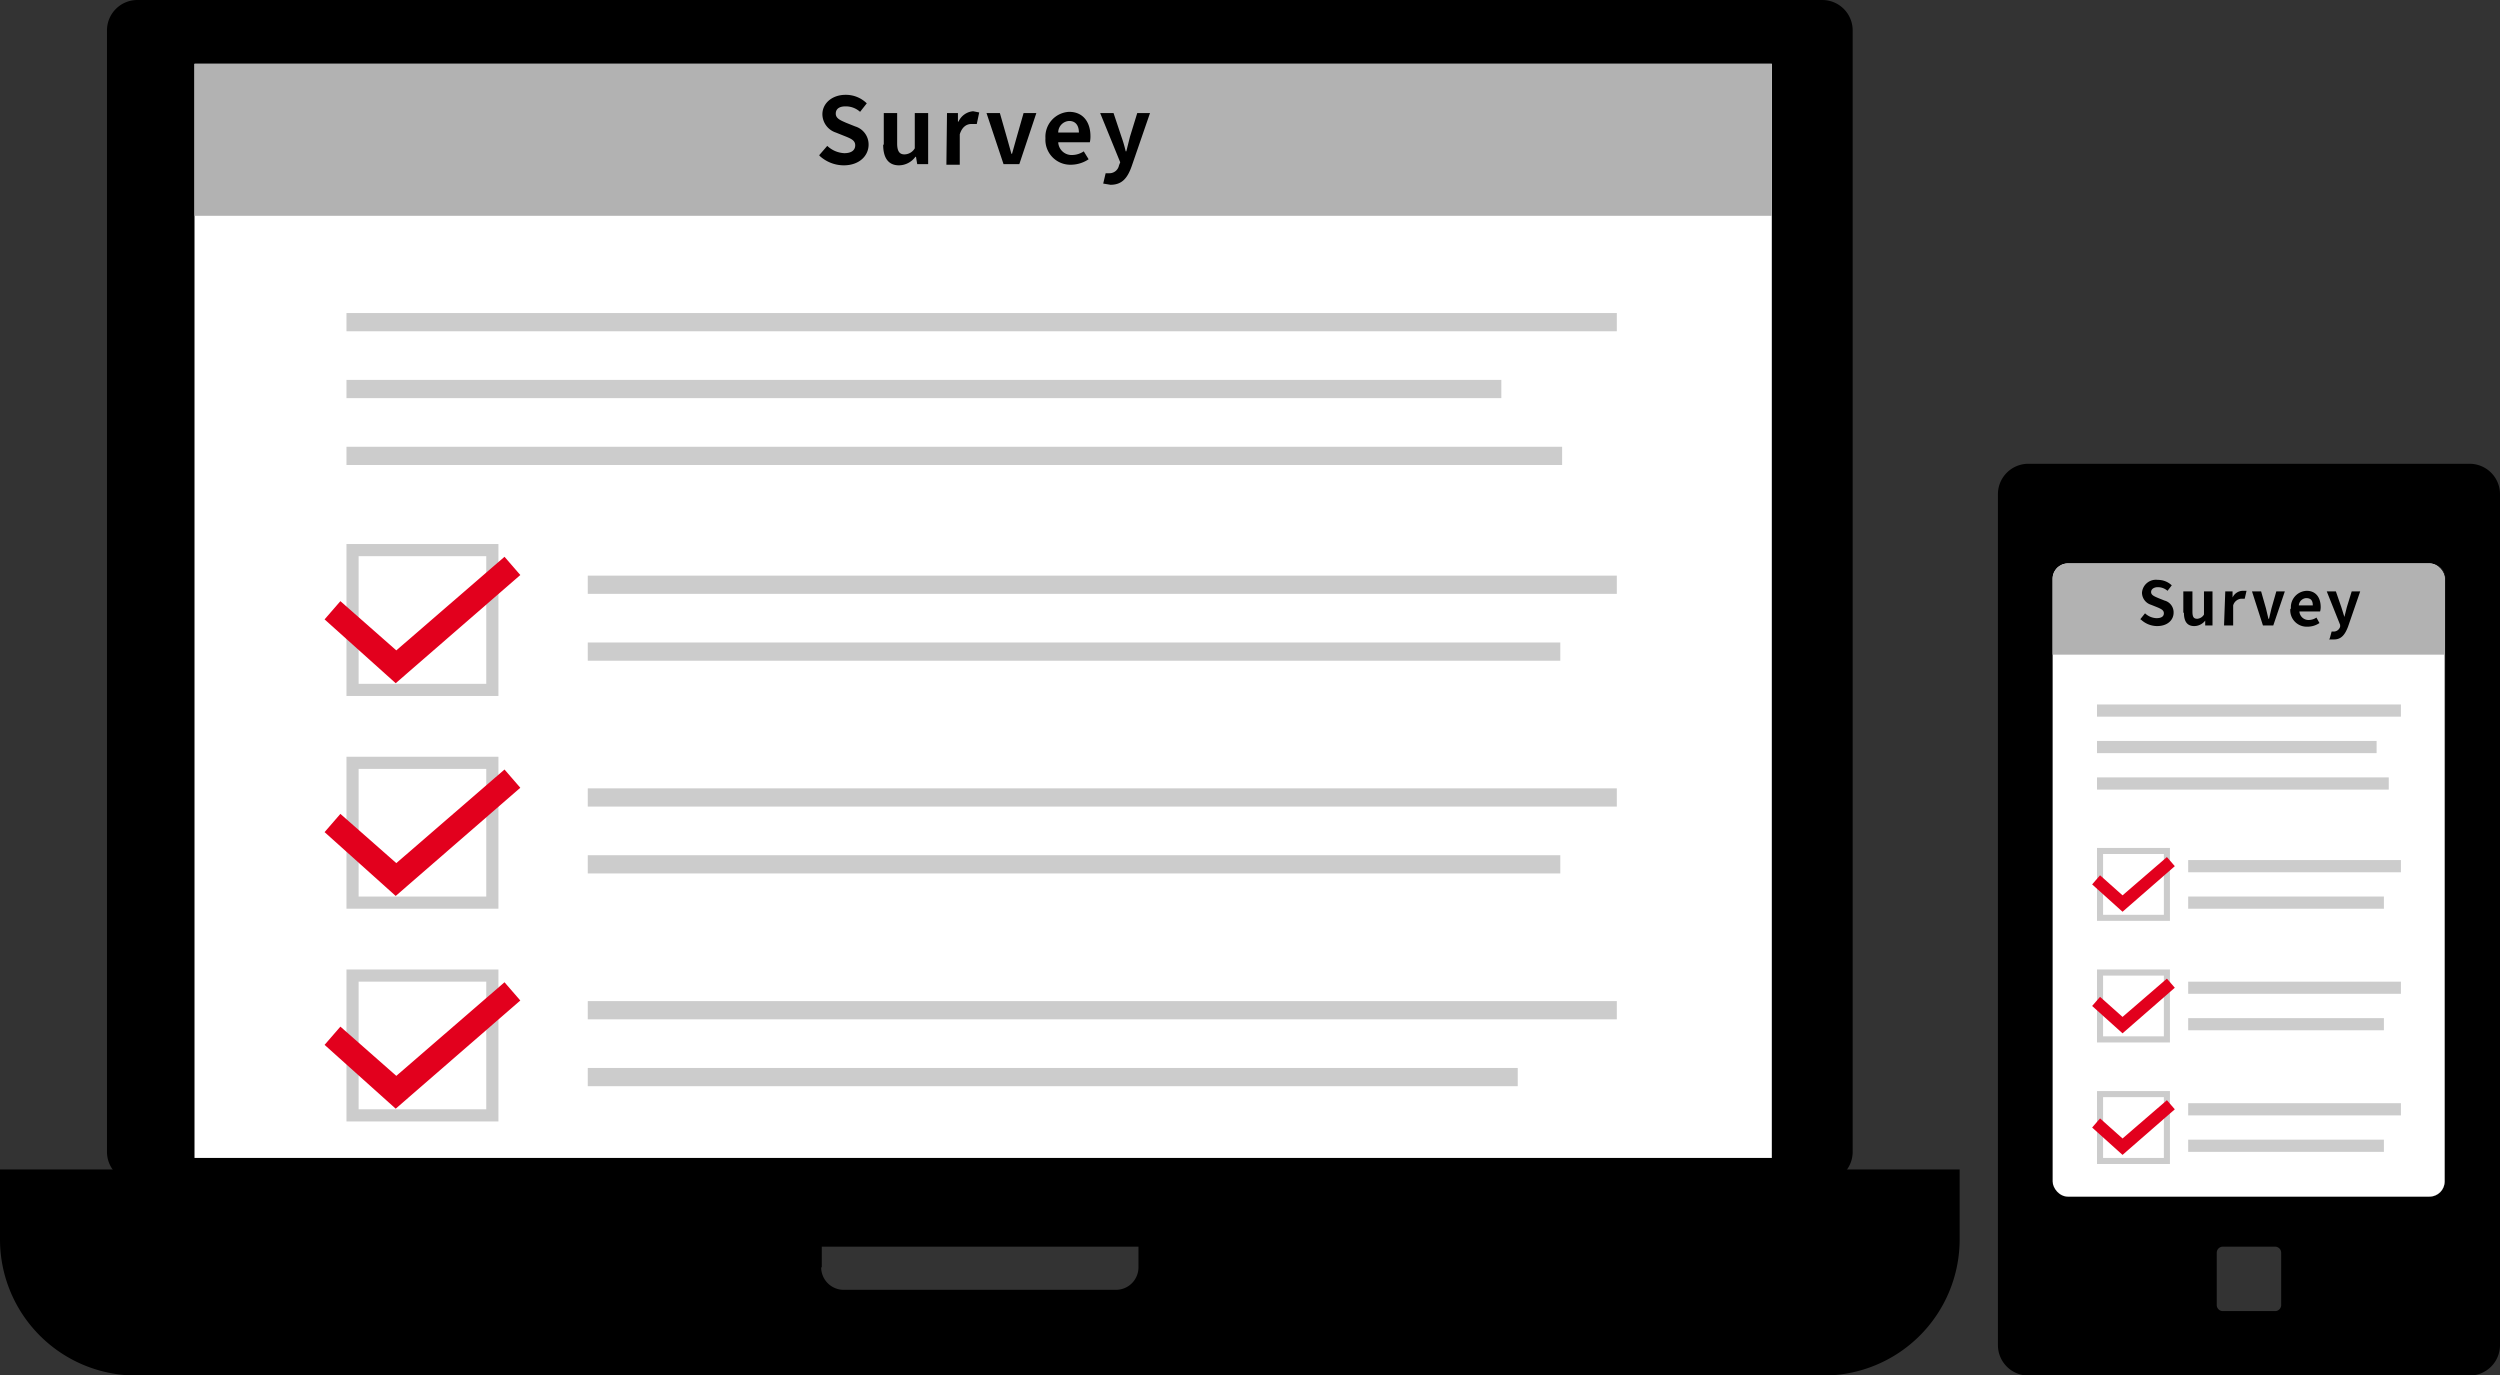
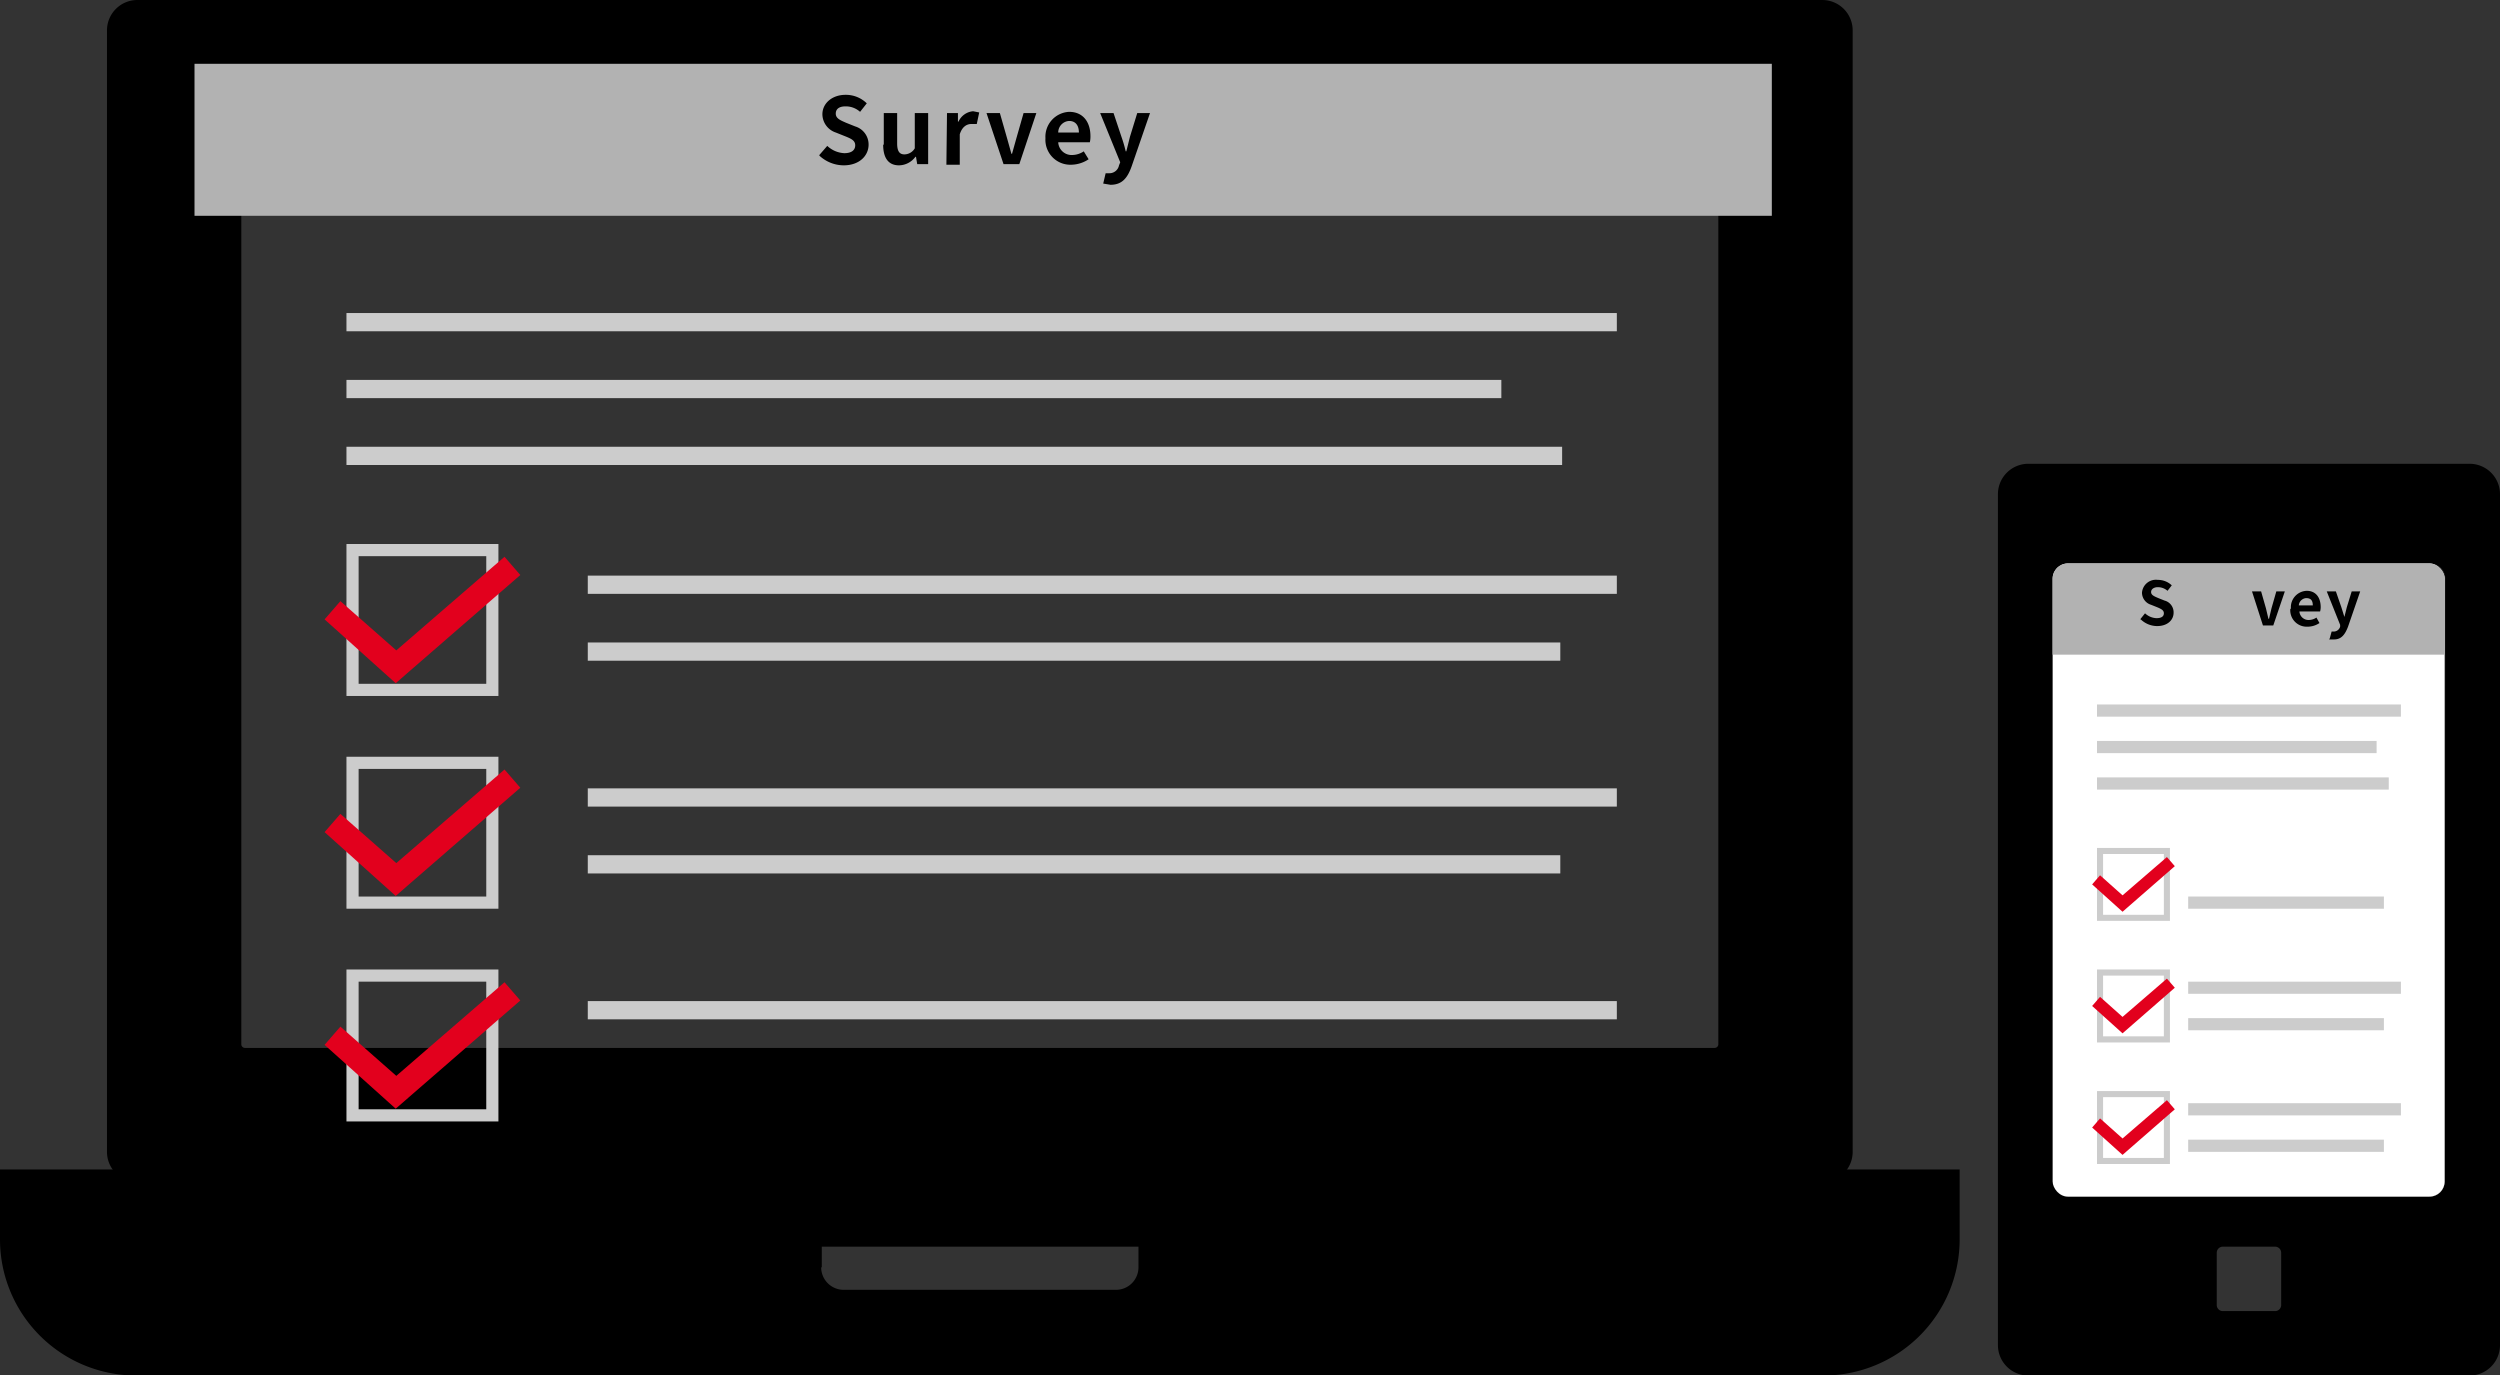
<svg xmlns="http://www.w3.org/2000/svg" width="411.298" height="226.289" viewBox="0 0 411.298 226.289">
  <rect x="0" y="0" width="411.298" height="226.289" fill="#333333" stroke="none" />
  <defs>
    <clipPath id="clip-path">
      <rect id="長方形_19531" data-name="長方形 19531" width="411.298" height="226.289" fill="none" />
    </clipPath>
    <clipPath id="clip-path-2">
      <rect id="長方形_19543" data-name="長方形 19543" width="259.999" height="179.999" fill="none" />
    </clipPath>
    <clipPath id="clip-path-4">
      <rect id="長方形_19557" data-name="長方形 19557" width="64.5" height="104.169" rx="2.5" fill="none" />
    </clipPath>
  </defs>
  <g id="アートワーク_14" data-name="アートワーク 14" transform="translate(205.649 113.145)">
    <g id="グループ_24602" data-name="グループ 24602" transform="translate(-205.649 -113.144)">
      <g id="グループ_24598" data-name="グループ 24598" clip-path="url(#clip-path)">
        <path id="パス_63019" data-name="パス 63019" d="M299.8,0H22.6a5,5,0,0,0-5,5V189.5a5,5,0,0,0,5,5H299.8a5,5,0,0,0,5-5V5a5,5,0,0,0-5-5M39.7,171.8V22.7a.6.6,0,0,1,.6-.6H282.1a.6.6,0,0,1,.6.6V171.8a.6.6,0,0,1-.6.6H40.3a.6.6,0,0,1-.6-.6" transform="translate(0)" />
        <path id="パス_63020" data-name="パス 63020" d="M0,192.4V204a22.4,22.4,0,0,0,22.3,22.3H300.1A22.4,22.4,0,0,0,322.4,204V192.4Zm135.2,16.1v-3.4h52.1v3.4a3.7,3.7,0,0,1-3.7,3.7H138.8a3.7,3.7,0,0,1-3.7-3.7" transform="translate(0 -0.001)" />
      </g>
      <g id="グループ_24599" data-name="グループ 24599" transform="translate(31.5 10.5)" clip-path="url(#clip-path-2)">
-         <rect id="長方形_19532" data-name="長方形 19532" width="259.999" height="179.999" transform="translate(0.5)" fill="#fff" />
        <rect id="長方形_19533" data-name="長方形 19533" width="259.999" height="25" transform="translate(0.5)" fill="#b2b2b2" />
        <rect id="長方形_19534" data-name="長方形 19534" width="189.999" height="3" transform="translate(25.5 52)" fill="#ccc" />
        <rect id="長方形_19535" data-name="長方形 19535" width="199.999" height="3" transform="translate(25.5 63)" fill="#ccc" />
        <rect id="長方形_19536" data-name="長方形 19536" width="208.999" height="3" transform="translate(25.5 41)" fill="#ccc" />
        <path id="パス_63021" data-name="パス 63021" d="M134.8,25.5l1.3-1.5a4.4,4.4,0,0,0,2.8,1.2c1.2,0,1.8-.5,1.8-1.3s-.7-1.1-1.7-1.5l-1.5-.6a3.2,3.2,0,0,1-2.2-3c0-1.8,1.6-3.2,3.8-3.2a4.9,4.9,0,0,1,3.5,1.4l-1.1,1.4a3.5,3.5,0,0,0-2.4-.9c-1,0-1.6.4-1.6,1.2s.8,1.1,1.7,1.5l1.5.6a3.1,3.1,0,0,1,2.2,3c0,1.8-1.5,3.4-4.1,3.4a5.9,5.9,0,0,1-4-1.6" transform="translate(-31.5 -10.5)" />
        <path id="パス_63022" data-name="パス 63022" d="M145.4,23.8V18.6h2.2v5c0,1.3.4,1.8,1.2,1.8a2,2,0,0,0,1.7-1V18.6h2.2V27h-1.8l-.2-1.2h-.1a3.4,3.4,0,0,1-2.7,1.4c-1.8,0-2.6-1.3-2.6-3.4" transform="translate(-31.501 -10.5)" />
        <path id="パス_63023" data-name="パス 63023" d="M155.8,18.6h1.8V20h.1a2.9,2.9,0,0,1,2.4-1.7l1,.2-.4,1.9h-.9c-.7,0-1.5.4-1.9,1.7v5h-2.2Z" transform="translate(-31.501 -10.5)" />
        <path id="パス_63024" data-name="パス 63024" d="M162.3,18.6h2.2l1.2,4.2.7,2.5h.1l.7-2.5,1.2-4.2h2.1L167.7,27h-2.6Z" transform="translate(-31.501 -10.5)" />
        <path id="パス_63025" data-name="パス 63025" d="M172,22.8a4.1,4.1,0,0,1,3.9-4.4c2.3,0,3.5,1.7,3.5,4a4.1,4.1,0,0,1-.1,1h-5.2a2.2,2.2,0,0,0,2.3,2.1,3.5,3.5,0,0,0,1.9-.6l.8,1.3a5.3,5.3,0,0,1-2.9.9,4.1,4.1,0,0,1-4.2-4.4m5.5-.9c0-1.1-.5-1.9-1.6-1.9a1.9,1.9,0,0,0-1.8,1.9Z" transform="translate(-31.501 -10.5)" />
        <path id="パス_63026" data-name="パス 63026" d="M181.5,30.2l.4-1.7h.6a1.6,1.6,0,0,0,1.6-1.3l.2-.5L181,18.6h2.2l1.3,3.9a21.716,21.716,0,0,1,.7,2.4h.1l.6-2.4,1.2-3.9h2.1l-3,8.7c-.7,2-1.6,3.1-3.5,3.1l-1.2-.2" transform="translate(-31.501 -10.5)" />
        <path id="パス_63027" data-name="パス 63027" d="M80,112.5H59v-21H80Zm2-23H57v25H82Z" transform="translate(-31.5 -10.5)" fill="#ccc" />
        <path id="パス_63028" data-name="パス 63028" d="M65.1,112.4,53.4,101.9l2.6-3,9.2,8.1L83,91.6l2.6,3Z" transform="translate(-31.5 -10.5)" fill="#e2001d" />
        <rect id="長方形_19537" data-name="長方形 19537" width="159.999" height="3" transform="translate(65.2 95.2)" fill="#ccc" />
        <rect id="長方形_19538" data-name="長方形 19538" width="169.299" height="3" transform="translate(65.2 84.2)" fill="#ccc" />
        <path id="パス_63029" data-name="パス 63029" d="M80,147.5H59v-21H80Zm2-23H57v25H82Z" transform="translate(-31.5 -10.501)" fill="#ccc" />
        <path id="パス_63030" data-name="パス 63030" d="M65.1,147.4,53.4,136.9l2.6-3,9.2,8.1L83,126.6l2.6,3Z" transform="translate(-31.5 -10.501)" fill="#e2001d" />
        <rect id="長方形_19539" data-name="長方形 19539" width="159.999" height="3" transform="translate(65.2 130.199)" fill="#ccc" />
        <rect id="長方形_19540" data-name="長方形 19540" width="169.299" height="3" transform="translate(65.2 119.199)" fill="#ccc" />
        <path id="パス_63031" data-name="パス 63031" d="M80,182.5H59v-21H80Zm2-23H57v25H82Z" transform="translate(-31.5 -10.501)" fill="#ccc" />
        <path id="パス_63032" data-name="パス 63032" d="M65.1,182.4,53.4,171.9l2.6-3,9.2,8.1L83,161.6l2.6,3Z" transform="translate(-31.5 -10.501)" fill="#e2001d" />
-         <rect id="長方形_19541" data-name="長方形 19541" width="152.999" height="3" transform="translate(65.2 165.199)" fill="#ccc" />
        <rect id="長方形_19542" data-name="長方形 19542" width="169.299" height="3" transform="translate(65.2 154.199)" fill="#ccc" />
      </g>
      <g id="グループ_24600" data-name="グループ 24600" clip-path="url(#clip-path)">
        <path id="パス_63033" data-name="パス 63033" d="M406.3,76.3H333.7a5,5,0,0,0-5,5v140a5,5,0,0,0,5,5h72.6a5,5,0,0,0,5-5V81.3a5,5,0,0,0-5-5m-31,138.4a1,1,0,0,1-1,1h-8.6a1,1,0,0,1-1-1v-8.6a1,1,0,0,1,1-1h8.6a1,1,0,0,1,1,1Zm26.9-20.3a2.5,2.5,0,0,1-2.5,2.5H340.3a2.5,2.5,0,0,1-2.5-2.5V95.2a2.5,2.5,0,0,1,2.5-2.5h59.5a2.5,2.5,0,0,1,2.5,2.5Z" transform="translate(-0.002 0)" />
        <rect id="長方形_19544" data-name="長方形 19544" width="64.5" height="104.169" rx="2.5" transform="translate(337.698 92.7)" />
      </g>
      <g id="グループ_24601" data-name="グループ 24601" transform="translate(337.698 92.7)" clip-path="url(#clip-path-4)">
        <rect id="長方形_19546" data-name="長方形 19546" width="64.5" height="104.169" rx="2.5" fill="#fff" />
        <rect id="長方形_19547" data-name="長方形 19547" width="65" height="15" fill="#b2b2b2" />
        <rect id="長方形_19548" data-name="長方形 19548" width="50" height="2" transform="translate(7.3 23.2)" fill="#ccc" />
        <rect id="長方形_19549" data-name="長方形 19549" width="46" height="2" transform="translate(7.3 29.2)" fill="#ccc" />
        <rect id="長方形_19550" data-name="長方形 19550" width="48" height="2" transform="translate(7.3 35.2)" fill="#ccc" />
-         <rect id="長方形_19551" data-name="長方形 19551" width="35" height="2" transform="translate(22.3 48.8)" fill="#ccc" />
        <rect id="長方形_19552" data-name="長方形 19552" width="32.2" height="2" transform="translate(22.3 54.8)" fill="#ccc" />
        <path id="パス_63034" data-name="パス 63034" d="M356,150.5H346v-10h10Zm1-11H345v12h12Z" transform="translate(-337.7 -92.7)" fill="#ccc" />
        <path id="パス_63035" data-name="パス 63035" d="M349.2,150l-5-4.5,1.3-1.5,3.7,3.3,7.3-6.3,1.3,1.5Z" transform="translate(-337.7 -92.7)" fill="#e2001d" />
        <rect id="長方形_19553" data-name="長方形 19553" width="35" height="2" transform="translate(22.3 68.8)" fill="#ccc" />
        <rect id="長方形_19554" data-name="長方形 19554" width="32.2" height="2" transform="translate(22.3 74.8)" fill="#ccc" />
        <path id="パス_63036" data-name="パス 63036" d="M356,170.5H346v-10h10Zm1-11H345v12h12Z" transform="translate(-337.7 -92.7)" fill="#ccc" />
        <path id="パス_63037" data-name="パス 63037" d="M349.2,170l-5-4.5,1.3-1.5,3.7,3.3,7.3-6.3,1.3,1.5Z" transform="translate(-337.7 -92.7)" fill="#e2001d" />
        <rect id="長方形_19555" data-name="長方形 19555" width="35" height="2" transform="translate(22.3 88.8)" fill="#ccc" />
        <rect id="長方形_19556" data-name="長方形 19556" width="32.2" height="2" transform="translate(22.3 94.8)" fill="#ccc" />
        <path id="パス_63038" data-name="パス 63038" d="M356,190.5H346v-10h10Zm1-11H345v12h12Z" transform="translate(-337.7 -92.7)" fill="#ccc" />
        <path id="パス_63039" data-name="パス 63039" d="M349.2,190l-5-4.5,1.3-1.5,3.7,3.3,7.3-6.3,1.3,1.5Z" transform="translate(-337.7 -92.7)" fill="#e2001d" />
        <path id="パス_63040" data-name="パス 63040" d="M352.1,101.9l.8-1a2.9,2.9,0,0,0,1.9.8c.8,0,1.2-.3,1.2-.8s-.4-.7-1.1-1l-1-.4a2.1,2.1,0,0,1-1.5-2,2.3,2.3,0,0,1,2.6-2.1,3.3,3.3,0,0,1,2.3.9l-.7.9a2.4,2.4,0,0,0-1.6-.6c-.6,0-1.1.3-1.1.8s.5.7,1.2,1l1,.4a2,2,0,0,1,1.5,2c0,1.2-1,2.2-2.7,2.2a3.9,3.9,0,0,1-2.7-1.1" transform="translate(-337.7 -92.7)" />
-         <path id="パス_63041" data-name="パス 63041" d="M359.2,100.8V97.3h1.5v3.3c0,.9.2,1.2.8,1.2a1.4,1.4,0,0,0,1.1-.7V97.3H364v5.6h-1.2v-.8h0a2.3,2.3,0,0,1-1.8.9c-1.2,0-1.7-.8-1.7-2.2" transform="translate(-337.7 -92.7)" />
-         <path id="パス_63042" data-name="パス 63042" d="M366.1,97.3h1.2v1h0a1.9,1.9,0,0,1,1.6-1.1h.7l-.3,1.3h-.6a1.513,1.513,0,0,0-1.3,1.1v3.3h-1.5Z" transform="translate(-337.7 -92.7)" />
        <path id="パス_63043" data-name="パス 63043" d="M370.5,97.3H372l.8,2.8.4,1.7h.1l.4-1.7.8-2.8h1.4l-1.9,5.6h-1.7Z" transform="translate(-337.7 -92.7)" />
        <path id="パス_63044" data-name="パス 63044" d="M376.9,100.1a2.7,2.7,0,0,1,2.6-2.9c1.5,0,2.3,1.1,2.3,2.7a2.7,2.7,0,0,1-.1.7h-3.4a1.5,1.5,0,0,0,1.5,1.4,2.3,2.3,0,0,0,1.3-.4l.5.9a3.5,3.5,0,0,1-2,.6,2.7,2.7,0,0,1-2.8-2.9m3.7-.6c0-.8-.3-1.2-1.1-1.2a1.3,1.3,0,0,0-1.2,1.2Z" transform="translate(-337.7 -92.7)" />
        <path id="パス_63045" data-name="パス 63045" d="M383.3,105l.3-1.1h.4a1.1,1.1,0,0,0,1-.8v-.3l-2.2-5.5h1.5l.9,2.6.5,1.6h0l.4-1.6.8-2.6h1.4l-2,5.8c-.5,1.3-1.1,2.1-2.3,2.1h-.8" transform="translate(-337.7 -92.7)" />
      </g>
    </g>
  </g>
</svg>